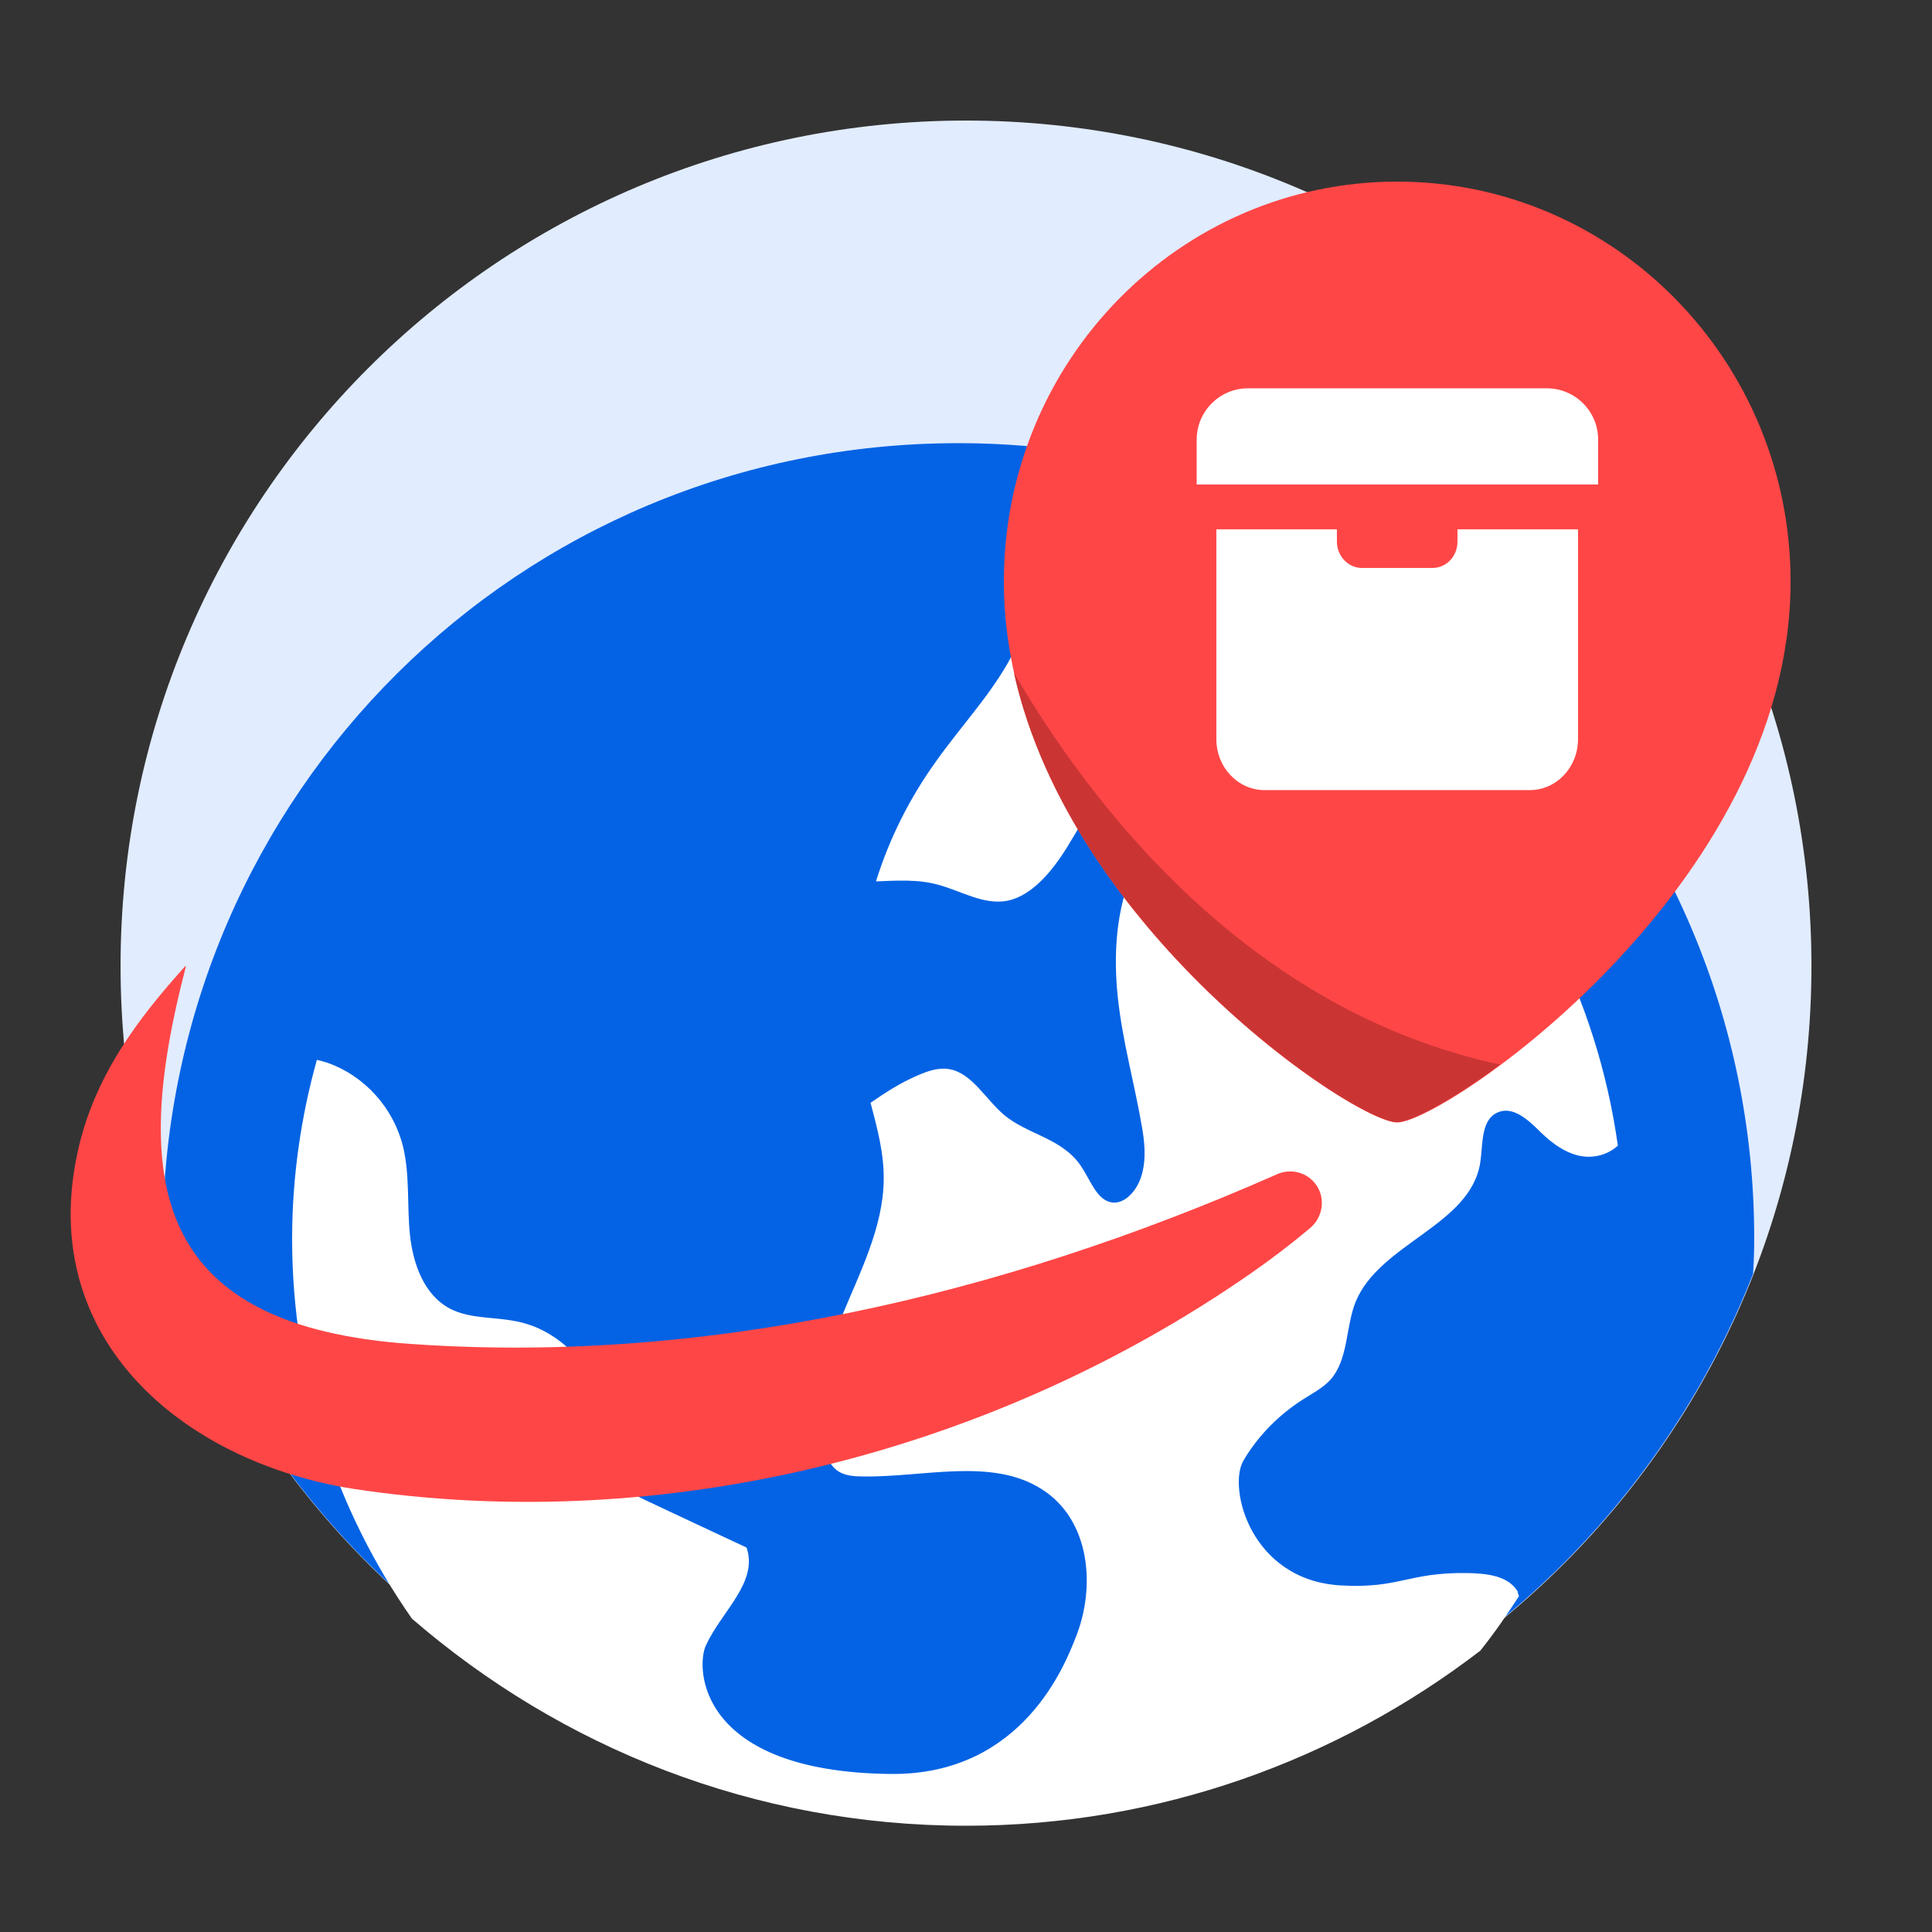
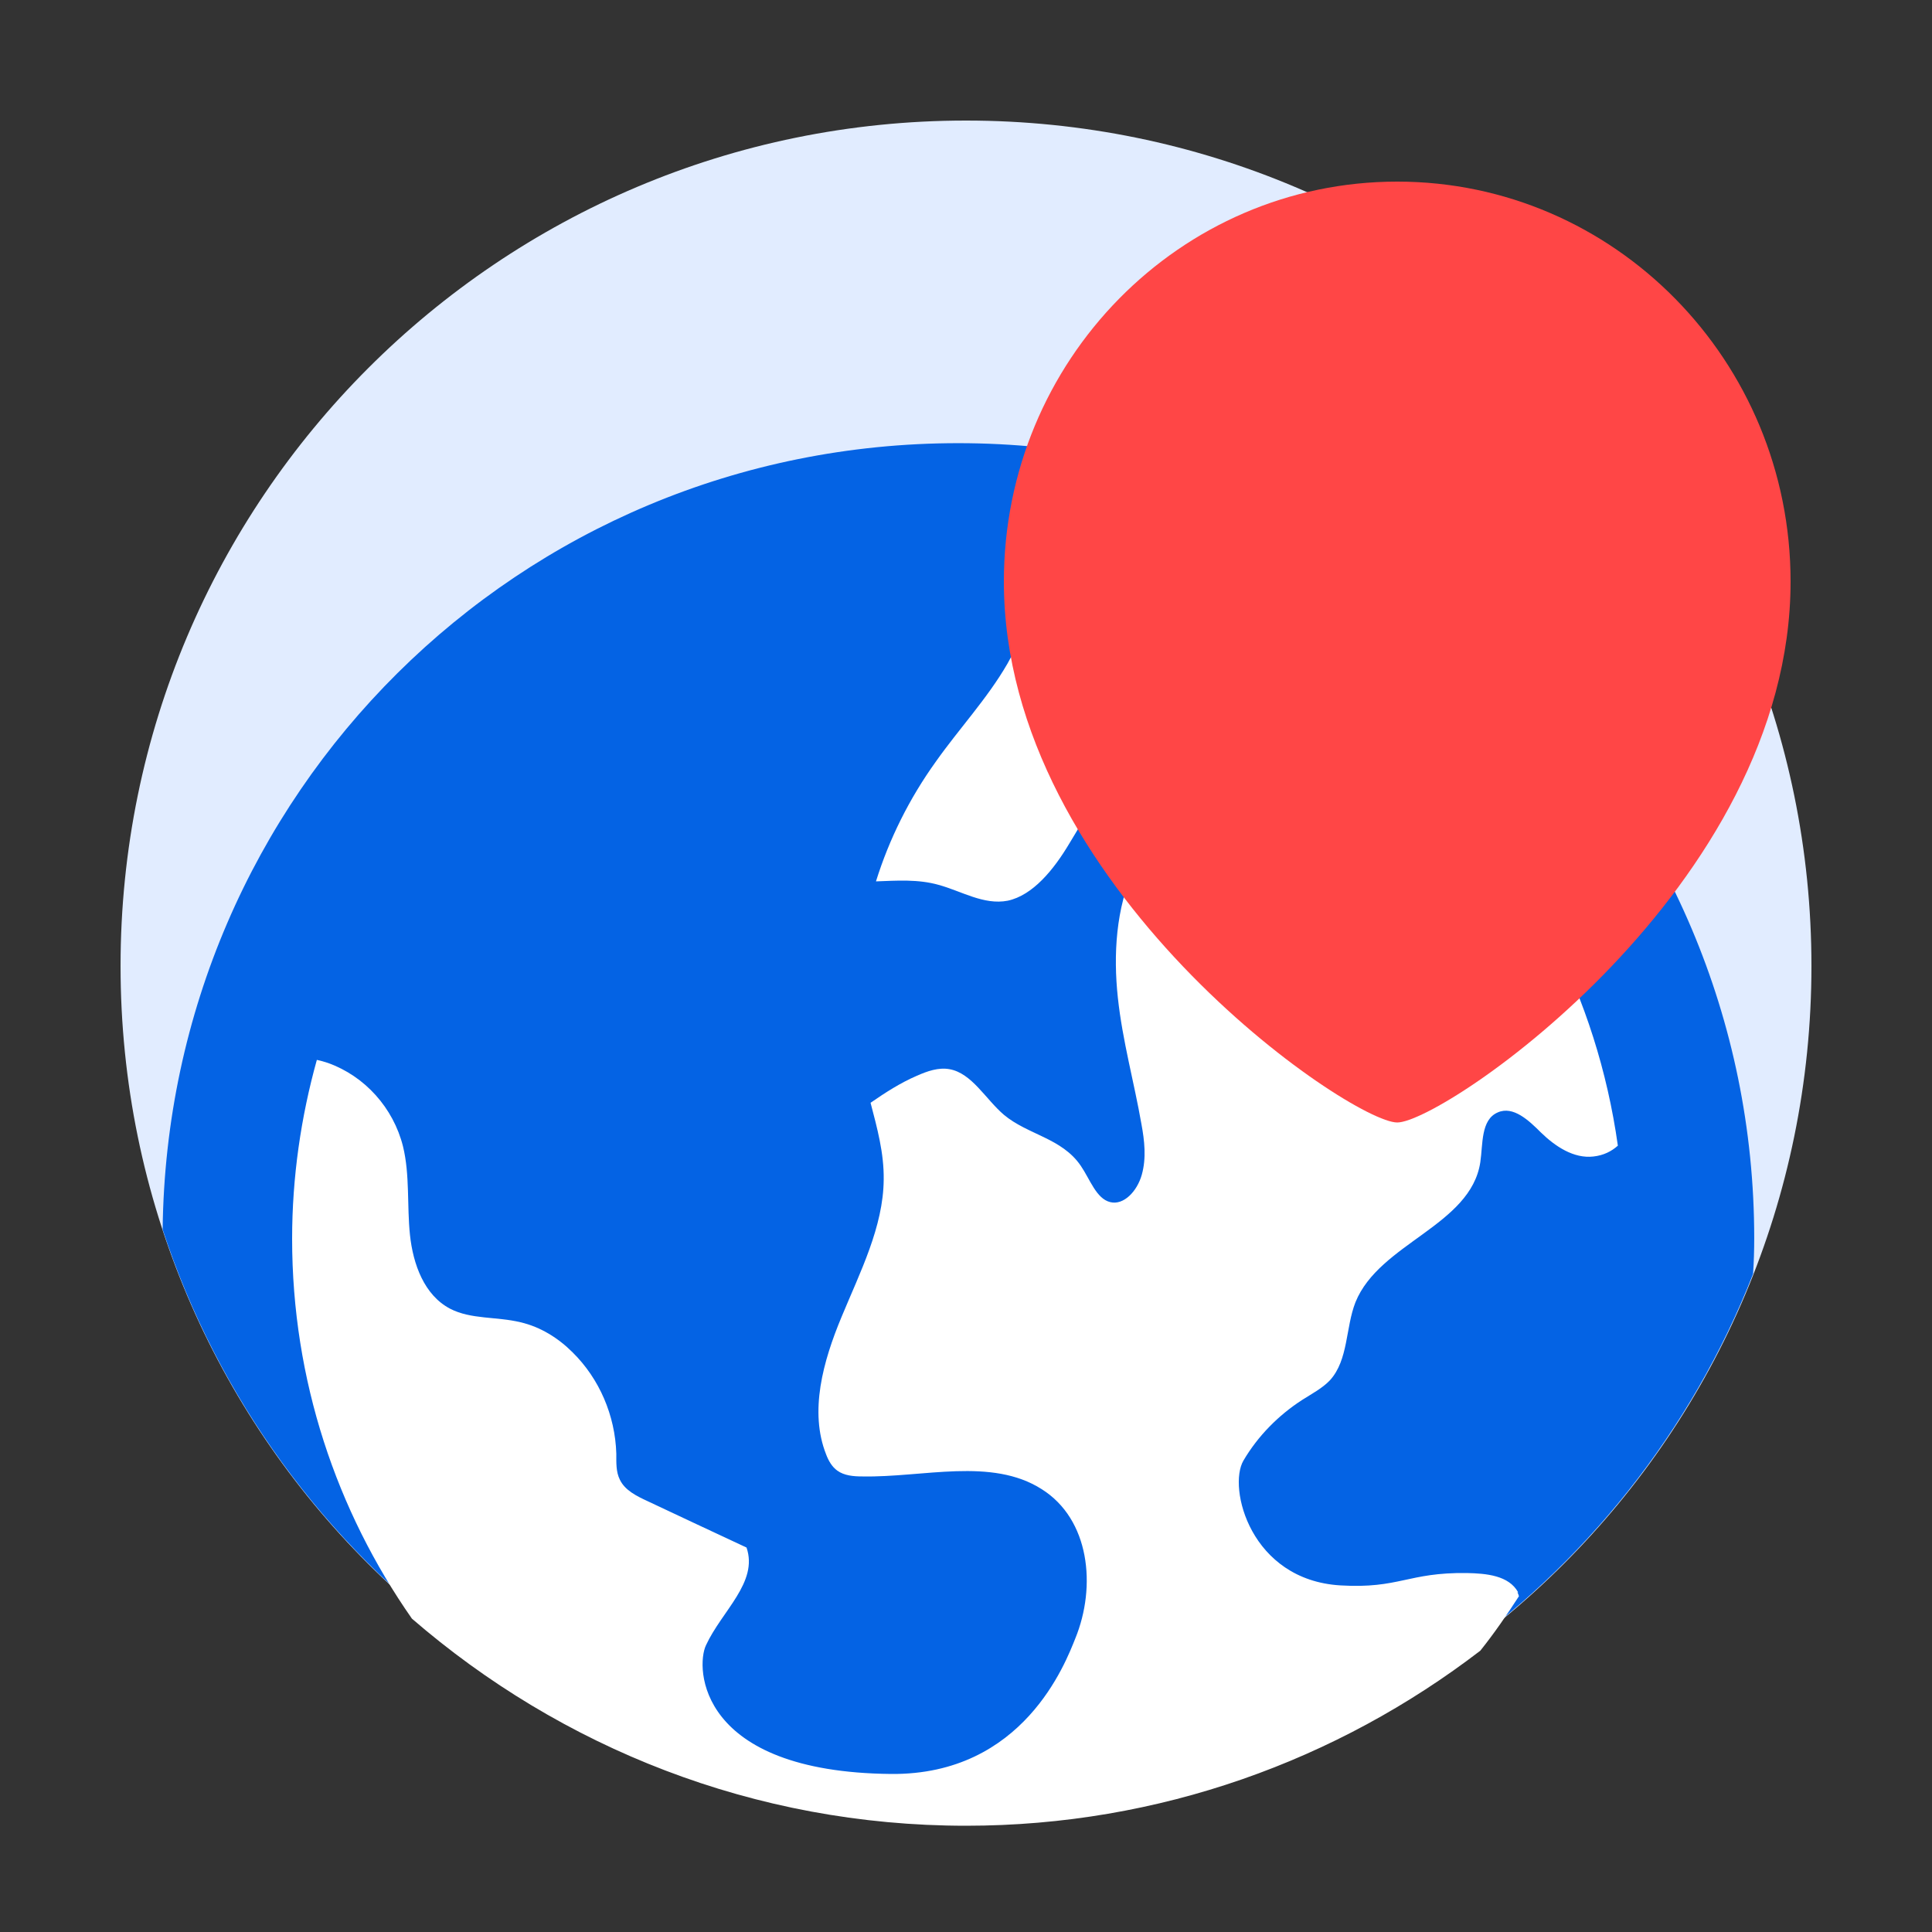
<svg xmlns="http://www.w3.org/2000/svg" width="60" height="60" viewBox="0 0 60 60" fill="none">
  <rect x="0" y="0" width="60" height="60" fill="#333333" stroke="none" />
  <path d="M30 56.256C44.501 56.256 56.256 44.5 56.256 30C56.256 15.499 44.501 3.744 30 3.744C15.499 3.744 3.744 15.499 3.744 30C3.744 44.5 15.499 56.256 30 56.256Z" fill="#E1ECFF" />
  <path d="M29.999 56.243C41.123 56.243 50.615 49.331 54.443 39.563C54.467 39.203 54.479 38.831 54.479 38.459C54.479 24.815 43.415 13.763 29.759 13.763C16.103 13.763 5.207 24.671 5.051 38.183C8.495 48.671 18.359 56.243 29.987 56.243H29.999Z" fill="#0463E4" />
  <path d="M47.148 49.452C46.86 48.924 46.152 48.864 45.552 48.852C43.716 48.828 43.464 49.344 41.628 49.236C38.832 49.068 38.124 46.2 38.616 45.36C39.06 44.604 39.696 43.956 40.44 43.476C40.74 43.284 41.064 43.116 41.304 42.864C41.88 42.228 41.784 41.232 42.096 40.44C42.84 38.604 45.672 38.064 45.972 36.096C46.056 35.532 45.984 34.776 46.512 34.548C46.992 34.332 47.484 34.8 47.856 35.172C48.3 35.604 48.876 35.988 49.488 35.916C49.8 35.88 50.04 35.76 50.244 35.58C48.948 26.328 41.52 19.044 32.208 17.94C32.076 18.852 31.764 19.764 31.284 20.616C30.66 21.696 29.784 22.632 29.064 23.652C28.236 24.804 27.612 26.064 27.204 27.372C27.852 27.348 28.512 27.3 29.148 27.48C29.856 27.672 30.552 28.116 31.296 27.972C32.076 27.804 32.724 27.012 33.216 26.184C33.72 25.368 34.164 24.456 34.848 23.868C35.004 23.736 35.172 23.628 35.34 23.592C35.904 23.508 36.228 24.384 36.084 25.08C35.94 25.776 35.52 26.34 35.22 26.976C34.656 28.2 34.572 29.652 34.716 30.984C34.86 32.328 35.22 33.6 35.448 34.908C35.544 35.424 35.604 35.964 35.46 36.48C35.316 36.996 34.896 37.44 34.476 37.332C34.044 37.224 33.852 36.624 33.564 36.204C32.976 35.34 31.92 35.244 31.176 34.62C30.612 34.14 30.18 33.324 29.484 33.204C29.148 33.144 28.8 33.264 28.476 33.408C27.972 33.624 27.504 33.924 27.036 34.248C27.24 35.028 27.456 35.808 27.444 36.636C27.432 38.1 26.712 39.504 26.136 40.896C25.56 42.276 25.128 43.836 25.656 45.168C25.728 45.36 25.836 45.552 26.004 45.672C26.22 45.828 26.508 45.852 26.784 45.852C28.668 45.888 30.792 45.252 32.352 46.248C33.84 47.184 34.056 49.26 33.396 50.88C33.096 51.624 31.788 55.128 27.672 55.092C21.66 55.032 21.6 51.78 21.924 51.096C22.416 50.028 23.556 49.14 23.184 48.06C22.152 47.58 21.132 47.1 20.112 46.62C19.776 46.464 19.404 46.284 19.248 45.948C19.128 45.708 19.14 45.42 19.14 45.144C19.104 43.956 18.612 42.816 17.784 42C17.34 41.556 16.788 41.208 16.164 41.064C15.432 40.884 14.628 40.98 13.98 40.644C13.176 40.224 12.828 39.264 12.732 38.352C12.636 37.44 12.732 36.492 12.516 35.604C12.216 34.404 11.328 33.42 10.188 33.012C10.08 32.976 9.96 32.94 9.84 32.916C9.348 34.68 9.072 36.552 9.072 38.472C9.072 42.864 10.452 46.92 12.792 50.268C17.412 54.264 23.412 56.7 30 56.7C36.012 56.7 41.544 54.66 45.972 51.264C46.404 50.724 46.8 50.148 47.172 49.572C47.16 49.536 47.148 49.488 47.124 49.452H47.148Z" fill="white" />
  <path d="M43.392 5.64C36.648 5.64 31.176 11.196 31.176 18.06C31.176 27.552 41.952 34.86 43.392 34.86C44.832 34.86 55.608 27.552 55.608 18.06C55.608 11.208 50.136 5.64 43.392 5.64Z" fill="#FF4646" />
-   <path d="M31.488 20.892C33.276 28.956 42.096 34.848 43.38 34.848C43.8 34.848 45.048 34.212 46.584 33.06C38.688 31.368 33.804 24.876 31.488 20.892Z" fill="#CA3534" />
-   <path d="M49.632 15.047V13.655C49.632 12.767 48.912 12.059 48.036 12.059H38.76C37.872 12.059 37.164 12.779 37.164 13.655V15.047H49.644H49.632Z" fill="white" />
-   <path d="M45.263 16.439V16.823C45.263 17.279 44.915 17.639 44.483 17.639H42.299C41.867 17.639 41.519 17.267 41.519 16.823V16.439H37.775V22.954C37.775 23.831 38.447 24.538 39.275 24.538H47.507C48.335 24.538 49.007 23.831 49.007 22.954V16.439H45.263Z" fill="white" />
-   <path d="M5.759 29.999C4.295 31.619 2.939 33.407 2.423 35.723C1.115 41.543 5.627 45.383 10.956 46.235C20.64 47.711 30.852 45.107 38.855 39.539C39.492 39.095 40.092 38.639 40.691 38.135C41.087 37.799 41.172 37.211 40.871 36.791C40.596 36.407 40.092 36.275 39.66 36.467C31.104 40.247 21.744 42.443 12.408 41.711C4.763 41.051 4.043 36.647 5.771 30.023L5.759 29.999Z" fill="#FF4646" />
</svg>